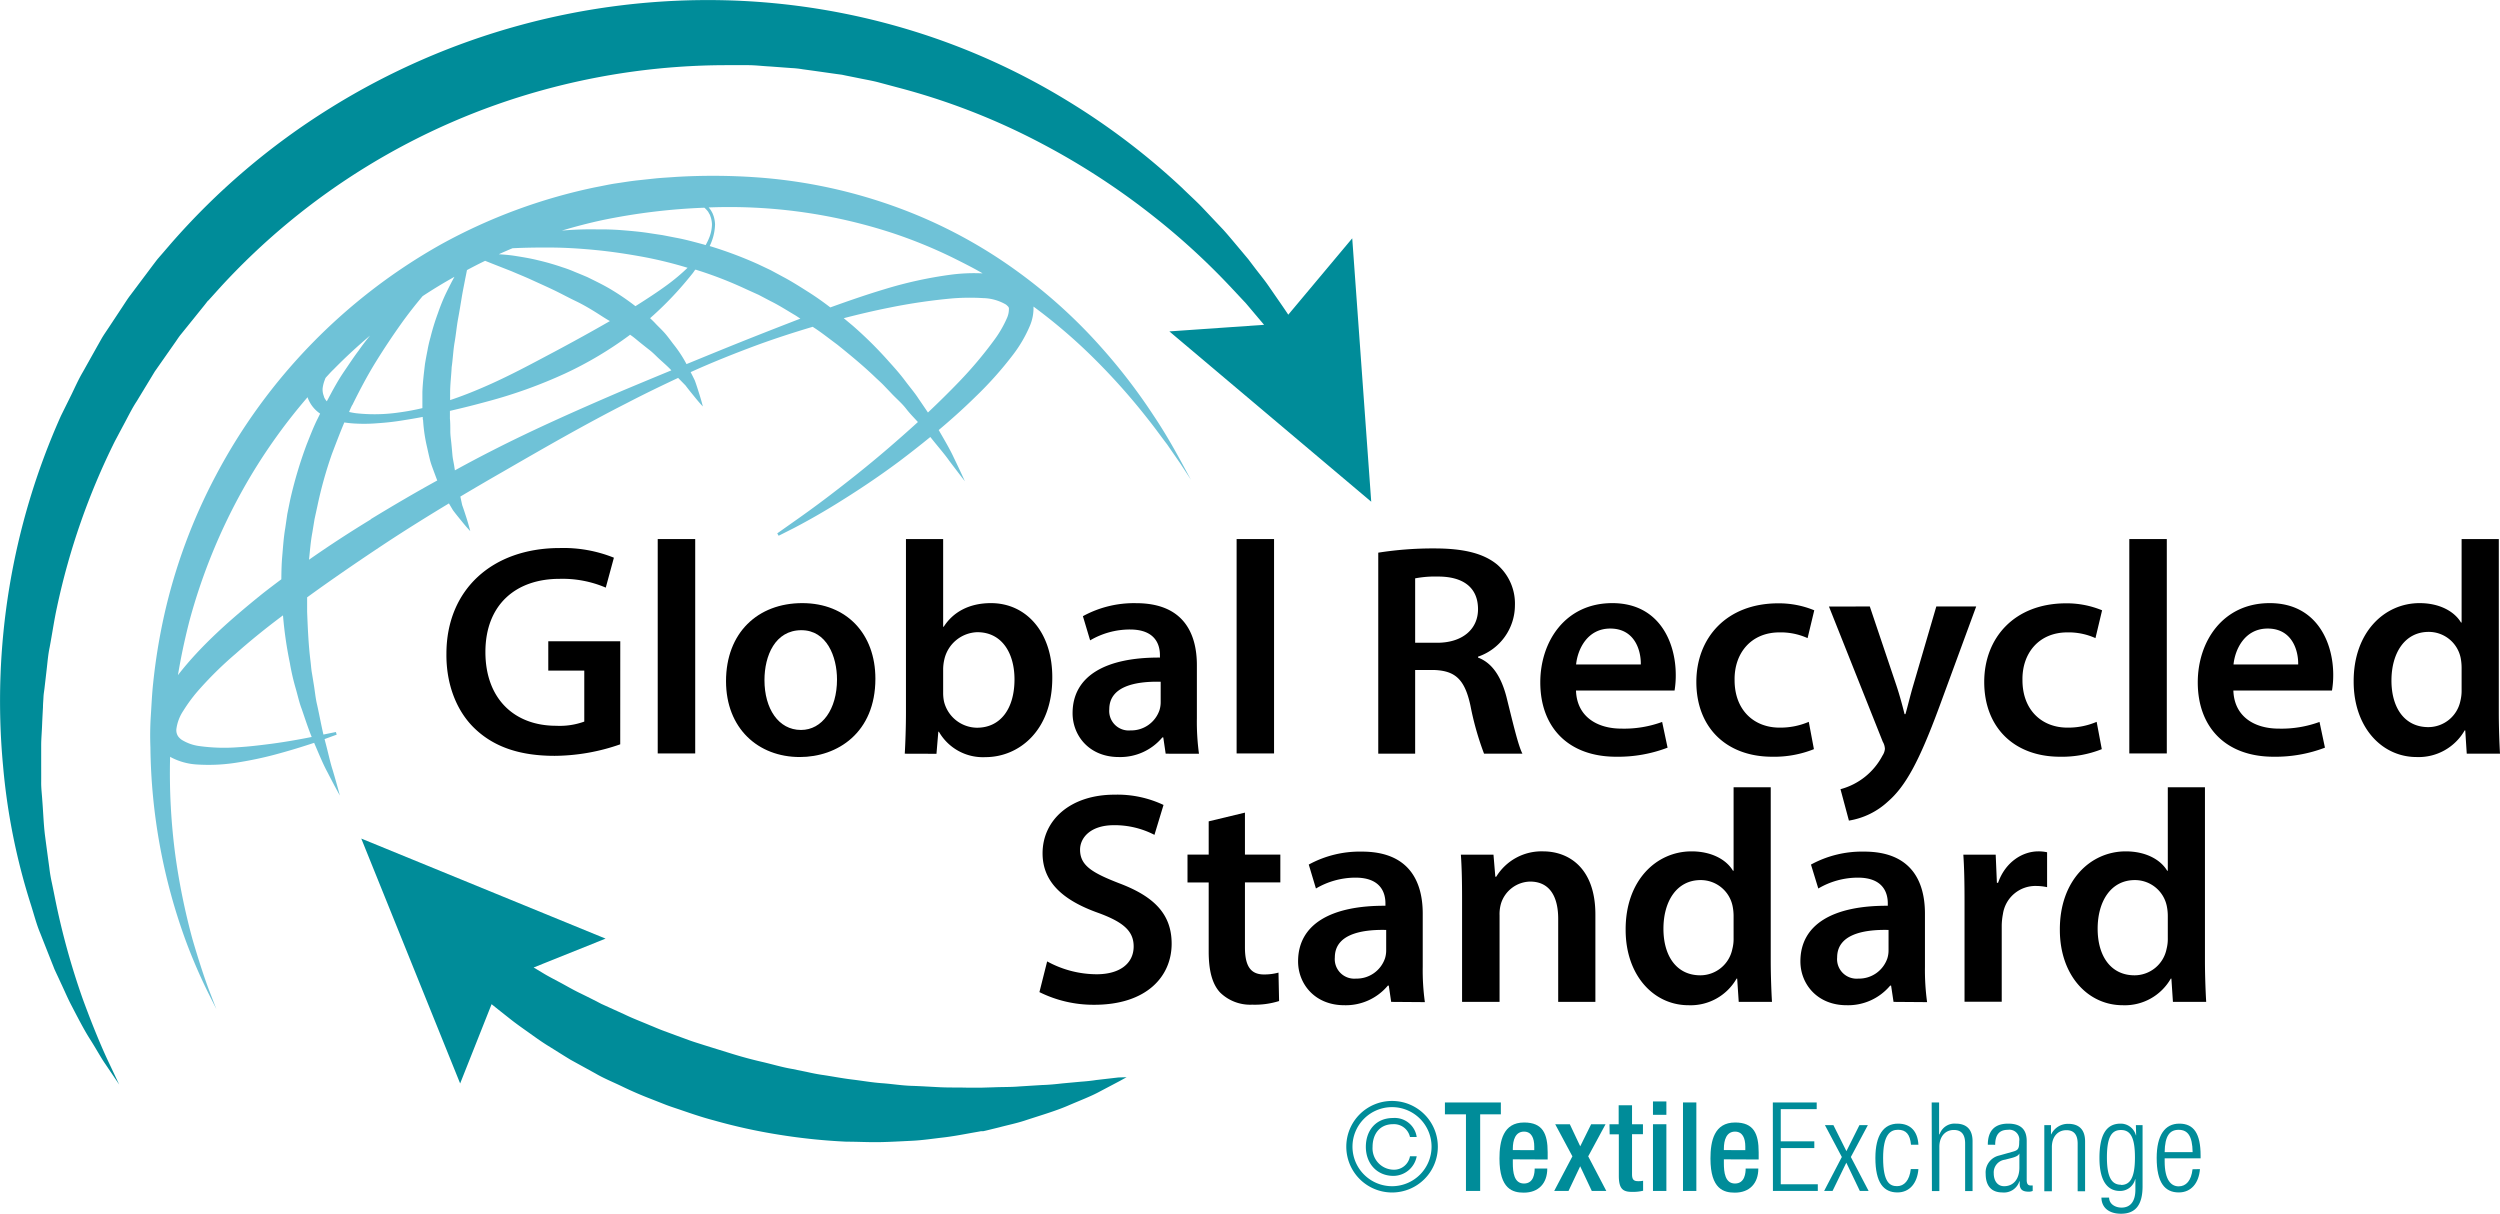
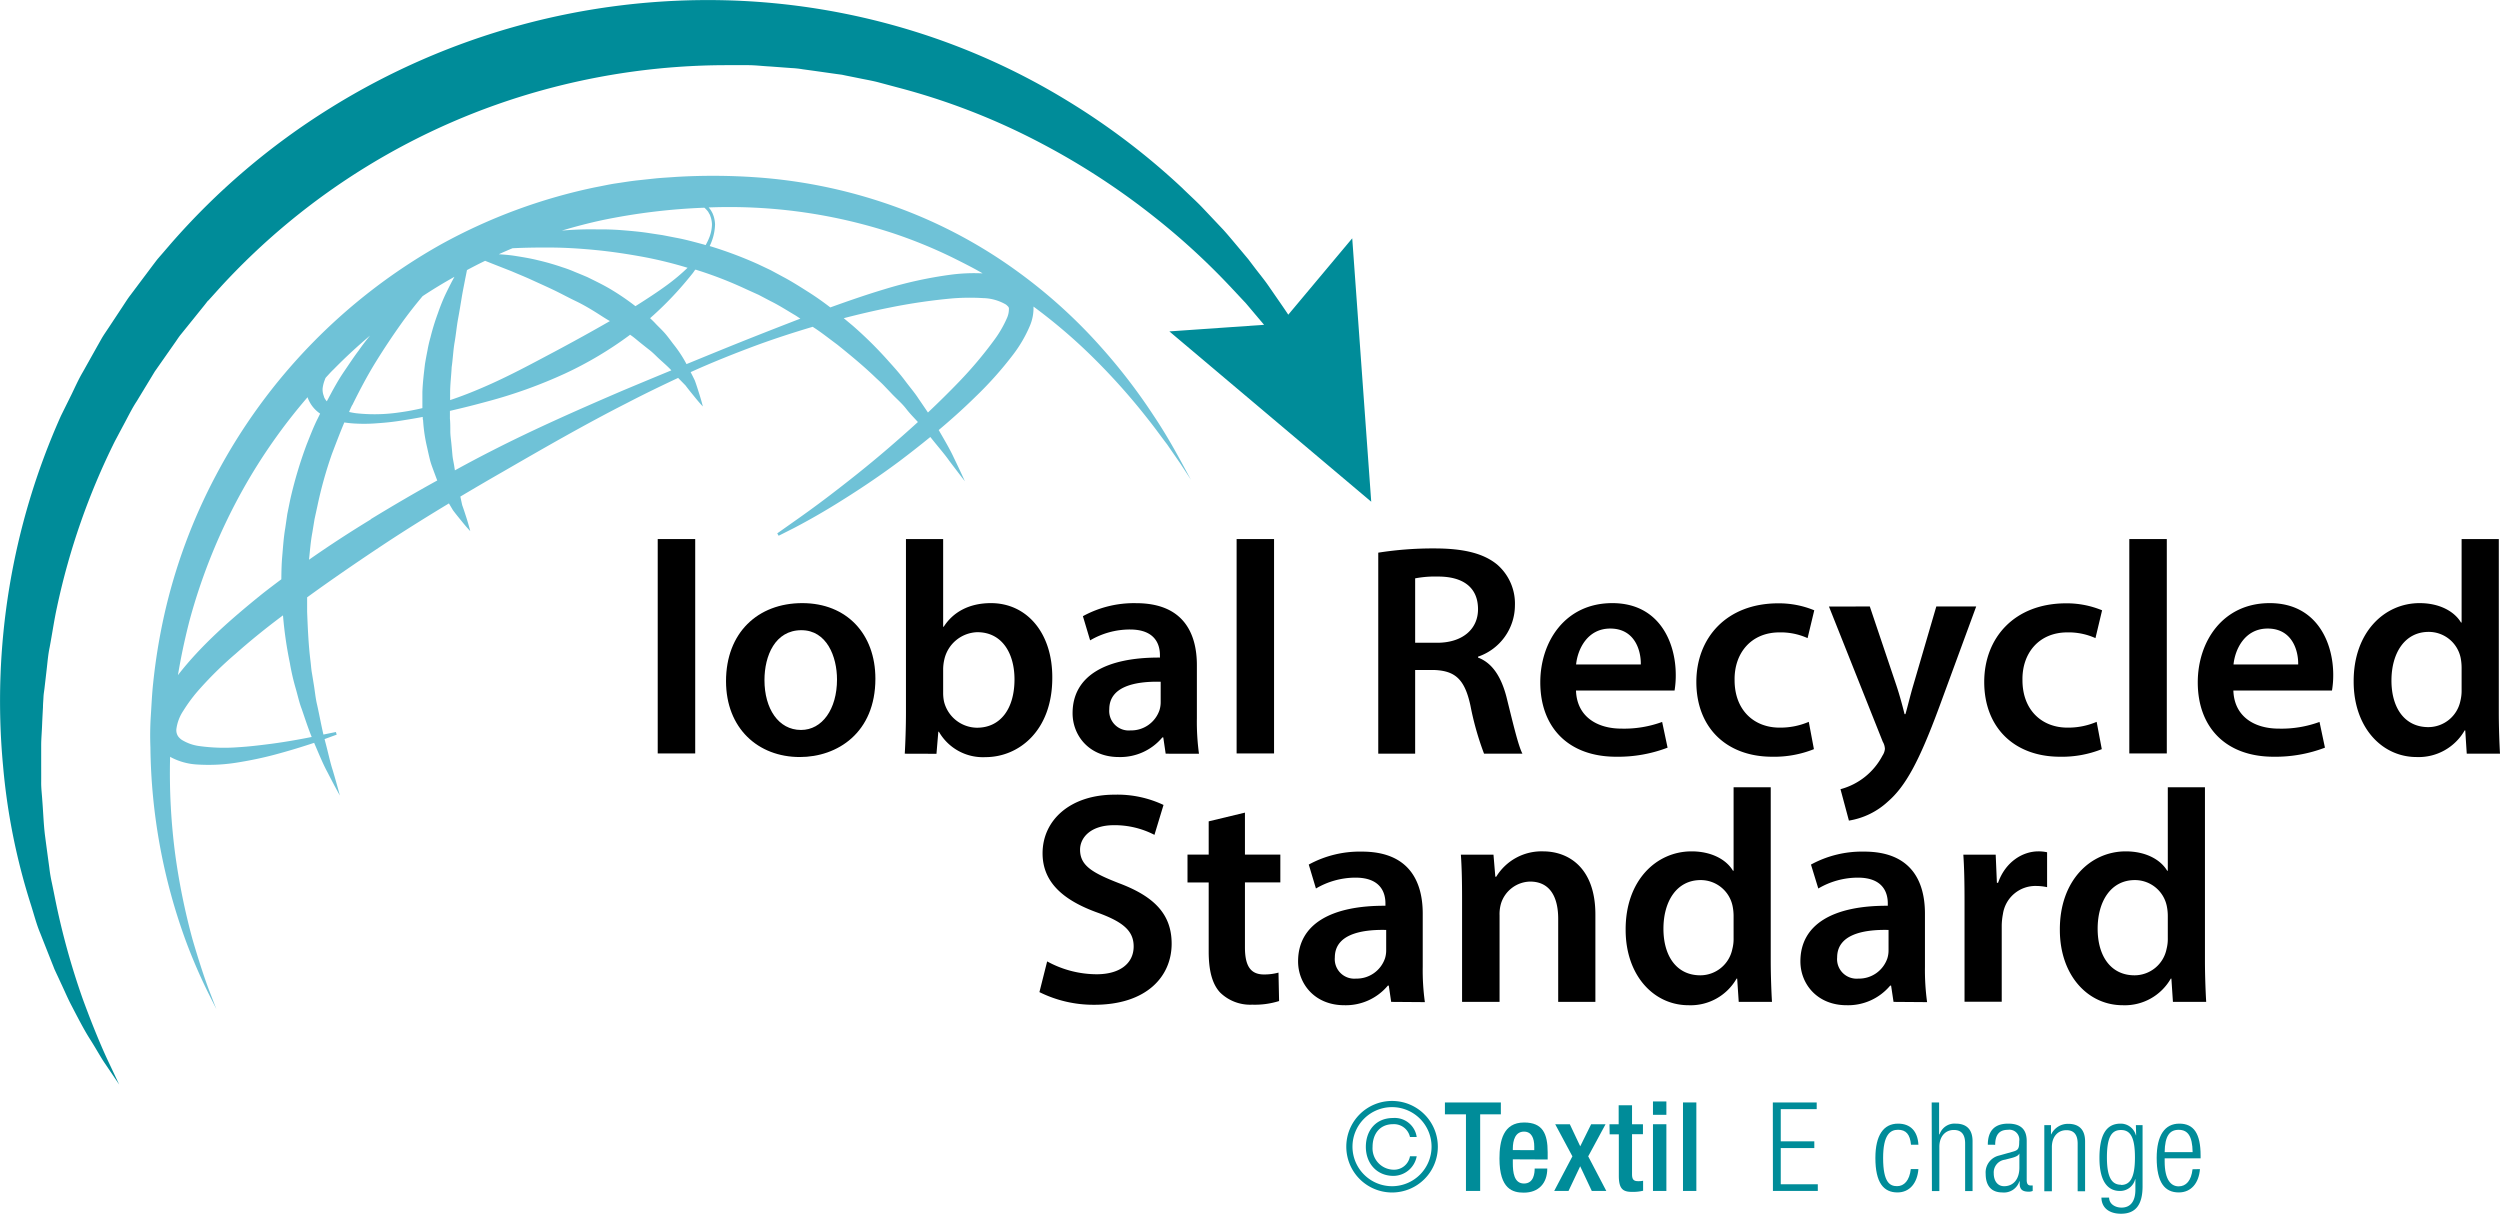
<svg xmlns="http://www.w3.org/2000/svg" viewBox="0 0 501.43 243.45">
  <defs>
    <style>.cls-1{fill:#6fc2d7;}.cls-2{fill:#008c99;}</style>
  </defs>
  <g id="standards">
    <path class="cls-1" d="M273,126.42c-1.22-2.22-3-5.52-5.65-9.48a115.44,115.44,0,0,0-10.48-13.66,104.16,104.16,0,0,0-16.63-15.1,98.27,98.27,0,0,0-23.53-12.7,103.21,103.21,0,0,0-29.27-6.34,125,125,0,0,0-15.85-.07c-1.34.1-2.68.17-4,.29l-4,.43c-1.46.17-2.66.38-4,.57s-2.71.51-4.07.76a110.58,110.58,0,0,0-31.16,11.52,114.38,114.38,0,0,0-45.06,46.25A112.13,112.13,0,0,0,68.9,157a118.93,118.93,0,0,0-2.21,13.61c-.24,2.22-.33,4.41-.47,6.56s-.16,4.25-.08,6.32a116.45,116.45,0,0,0,7.12,38.87,110.35,110.35,0,0,0,4.36,10.14L79.37,236s-.49-1.26-1.4-3.63-2.08-5.9-3.4-10.42a134,134,0,0,1-3.4-16.58,125.12,125.12,0,0,1-1.08-20l.17.11a12.68,12.68,0,0,0,5.12,1.44,36.05,36.05,0,0,0,8.57-.45c2.56-.42,4.86-.92,6.91-1.46,3.36-.89,6.07-1.75,8.12-2.43.07.17.14.36.22.52.91,2.14,1.69,4,2.49,5.45,1.53,3,2.45,4.6,2.45,4.6s-.48-1.84-1.41-5c-.52-1.56-.92-3.53-1.51-5.72l-.15-.6,2.43-.89-.16-.53-2.5.51c-.43-1.82-.79-3.82-1.26-5.93-.33-1.35-.45-2.8-.7-4.27-.12-.74-.24-1.49-.37-2.25s-.17-1.54-.27-2.33c-.39-3.14-.54-6.46-.67-9.88,0-.95,0-1.9,0-2.86,5-3.63,10.29-7.26,15.79-10.9,4.09-2.69,8.32-5.33,12.65-7.94l.8,1.35c.67.9,1.3,1.65,1.81,2.28,1,1.25,1.67,1.93,1.67,1.93s-.22-.91-.7-2.46c-.25-.77-.54-1.71-.92-2.76-.12-.54-.24-1.11-.37-1.71q4.23-2.52,8.56-5c8.12-4.69,16.41-9.47,24.93-13.8,3.36-1.75,6.76-3.39,10.19-5l1.48,1.51c.67.9,1.3,1.65,1.81,2.28,1,1.25,1.67,1.94,1.67,1.94s-.22-.92-.7-2.46c-.25-.77-.53-1.72-.92-2.77-.25-.52-.53-1.07-.83-1.66,4.42-2,8.89-3.78,13.37-5.44,3.69-1.35,7.41-2.55,11.11-3.65l.73.48c1.47,1,2.82,2.08,4.2,3.09,2.67,2.15,5.24,4.27,7.52,6.46.57.55,1.16,1.06,1.7,1.61l1.57,1.64c1,1.08,2.12,2,3,3.13s1.61,1.83,2.38,2.69c-2,1.83-4,3.58-5.84,5.17-4.39,3.78-8.38,6.9-11.7,9.44s-6,4.43-7.84,5.72l-2.83,2,.28.48,3.09-1.56c2-1.05,4.91-2.63,8.5-4.85s7.88-5,12.62-8.53c2-1.51,4.08-3.13,6.21-4.87l.1.12c1.41,1.78,2.74,3.28,3.68,4.63,2,2.64,3.15,4.13,3.15,4.13s-.76-1.73-2.21-4.72c-.69-1.51-1.7-3.25-2.87-5.26,0-.09-.12-.19-.17-.29,2.38-2,4.82-4.17,7.26-6.56a73.27,73.27,0,0,0,7.7-8.61A26.62,26.62,0,0,0,242.51,99a9.1,9.1,0,0,0,.75-3.92,109.24,109.24,0,0,1,11.73,10,129.81,129.81,0,0,1,11.28,12.64c1.47,1.84,2.68,3.57,3.79,5l2.65,3.84,2.13,3.26ZM187.1,75.23A105.08,105.08,0,0,1,215,80.34a96.83,96.83,0,0,1,12.21,5c2,1,4,2,5.85,3.08a36,36,0,0,0-6.42.27,82.54,82.54,0,0,0-13.23,2.9c-3.63,1.09-7.26,2.34-10.9,3.66-1.41-1.08-2.88-2.13-4.42-3.1s-3.24-2.07-5-3l-2.56-1.38L188,86.57a81,81,0,0,0-9.69-3.63,10.48,10.48,0,0,0,1.08-4.33,6.2,6.2,0,0,0-.29-1.69l-.2-.52v0s-.09-.18-.28-.52a4.59,4.59,0,0,0-.51-.68C181.1,75.08,184.13,75.09,187.1,75.23ZM163.42,95a49.3,49.3,0,0,0-4.6-3.17c-1.62-1-3.33-1.81-5-2.64-.86-.37-1.71-.72-2.55-1.06a24.83,24.83,0,0,0-2.52-.94,49.14,49.14,0,0,0-4.87-1.4c-1.56-.39-3.07-.63-4.44-.85s-2.38-.28-3.42-.36c.92-.42,1.85-.83,2.78-1.21l.2,0c2.27-.11,4.83-.15,7.61-.13s5.77.2,8.92.51,6.43.8,9.8,1.43a83.31,83.31,0,0,1,8.55,2.12,39.72,39.72,0,0,1-4,3.37C168,92.06,165.8,93.5,163.42,95Zm-62.73,16.42a6.6,6.6,0,0,1,.45-1.7c0-.13.12-.26.17-.39.53-.56,1-1.12,1.59-1.67,2.31-2.36,4.75-4.61,7.29-6.76-.77.94-1.53,1.92-2.28,3-1,1.31-1.92,2.74-2.91,4.18s-1.87,3-2.72,4.58l-.76,1.42a2.12,2.12,0,0,1-.29-.38,1.9,1.9,0,0,1-.2-.34l-.08-.18,0-.08v0A3.55,3.55,0,0,1,100.69,111.37Zm77.39-35.21c.18.3.26.45.27.45s.06.18.18.51a5.14,5.14,0,0,1,.24,1.49,7.62,7.62,0,0,1-.49,2.45,11.46,11.46,0,0,1-.78,1.64l-.41-.13c-1.84-.49-3.66-1-5.51-1.34l-2.73-.53-2.71-.41c-1.79-.28-3.57-.43-5.3-.57s-3.44-.19-5.09-.17a67.56,67.56,0,0,0-7.09.24c2.71-.81,5.43-1.52,8.18-2.11a123.77,123.77,0,0,1,20.41-2.48A5.12,5.12,0,0,1,178.08,76.16Zm-71.46,38.66c1.51-3.07,3.06-6,4.73-8.7s3.33-5.18,4.94-7.45,3-4,4.44-5.73q3.12-2.06,6.39-3.88c-.52.93-1.06,2-1.61,3.12s-1.19,2.66-1.71,4.19a46,46,0,0,0-1.49,4.84,24.93,24.93,0,0,0-.6,2.62c-.18.89-.35,1.8-.5,2.71-.22,1.85-.45,3.73-.52,5.63,0,1.08,0,2.16,0,3.23-1.5.35-3,.64-4.57.85a33.85,33.85,0,0,1-8.76.17c-.46-.06-.92-.15-1.37-.25C106.19,115.72,106.39,115.26,106.62,114.82Zm19.63-2.44c0-1.73.23-3.47.31-5.19.25-1.7.31-3.4.59-5s.42-3.23.7-4.73.51-2.93.73-4.27.48-2.55.68-3.63c.14-.68.26-1.29.37-1.85,1.21-.65,2.42-1.27,3.64-1.86l1.91.76L138.59,88c1.24.54,2.59,1.07,4,1.72s2.86,1.29,4.35,2,3,1.54,4.53,2.27,3.05,1.64,4.52,2.57c.76.49,1.54,1,2.31,1.43q-5.21,3-11.16,6.17c-4.49,2.38-9.3,5-14.45,7.2-2.08.9-4.23,1.74-6.44,2.48ZM84.66,131.82a112.21,112.21,0,0,1,13-18.56,4.84,4.84,0,0,0,.35.84,6.55,6.55,0,0,0,2.17,2.45l-.46.94c-.85,1.67-1.52,3.45-2.23,5.22a85.49,85.49,0,0,0-3.31,11.09l-.58,2.86-.42,2.88c-.33,1.9-.44,3.83-.61,5.73-.13,1.52-.16,3-.17,4.51-1.23.92-2.46,1.85-3.65,2.78C82.27,157.77,76.32,163,71.66,169c.59-3.55,1.33-7.08,2.31-10.89A116.05,116.05,0,0,1,84.66,131.82Zm9.49,35a46.44,46.44,0,0,0,1.08,4.68c.44,1.49.75,3,1.26,4.3.68,2,1.31,3.91,2,5.61-2.08.41-4.78.92-8.06,1.36-2.06.26-4.33.56-6.8.7a36.25,36.25,0,0,1-7.75-.25,8.92,8.92,0,0,1-3.44-1.23,2.85,2.85,0,0,1-.54-.47.84.84,0,0,1-.16-.19s0,0-.06-.07l-.14-.26a2.27,2.27,0,0,1-.19-1.2,8.64,8.64,0,0,1,1.38-3.64,31.21,31.21,0,0,1,2.86-3.9,73.58,73.58,0,0,1,7.68-7.58c2.83-2.51,5.9-5,9.14-7.43l.32-.24A78.67,78.67,0,0,0,94.15,166.77Zm16.19-29.05q-6.44,3.92-12.38,8.08a.34.34,0,0,1,0-.1c.19-1.78.32-3.58.66-5.36l.44-2.69.58-2.66a83.52,83.52,0,0,1,2.92-10.44c.81-2.12,1.61-4.23,2.47-6.28.71.11,1.42.18,2.11.22a32.84,32.84,0,0,0,4.66-.07c1.52-.1,3-.26,4.53-.5s3-.48,4.43-.76c0,.23,0,.45.07.68a32.09,32.09,0,0,0,.81,5.45c.19.87.38,1.73.59,2.56s.54,1.62.81,2.39c.22.57.42,1.13.63,1.67C119.12,132.46,114.67,135.08,110.34,137.72ZM160.7,112c-8.83,3.8-17.65,7.69-26.08,12-2.51,1.28-5,2.6-7.41,3.93l-.12-.76c-.1-.74-.3-1.48-.37-2.26s-.14-1.58-.22-2.39-.21-1.62-.21-2.46,0-1.68-.08-2.53c0-.51,0-1,0-1.53,2.53-.58,5-1.2,7.48-1.88a96.57,96.57,0,0,0,15.65-5.63,74.3,74.3,0,0,0,12.84-7.63l.16-.14.08.06c.7.46,1.29,1,1.94,1.52s1.25,1,1.88,1.49,1.13,1,1.7,1.55c.94.88,1.91,1.69,2.69,2.53Q165.64,109.93,160.7,112Zm26.53-10.88c-4.51,1.78-9,3.63-13.57,5.5l-.11-.22a25.54,25.54,0,0,0-2.57-3.85c-.49-.65-1-1.35-1.55-2s-1.2-1.25-1.82-1.89c-.4-.44-.82-.85-1.25-1.25a67.54,67.54,0,0,0,5.17-5.06c1.28-1.39,2.41-2.75,3.41-4,.17-.23.31-.44.46-.66l.15,0a79.34,79.34,0,0,1,10.11,3.92l2.48,1.12L190.55,94c1.63.8,3.15,1.78,4.69,2.69.44.25.84.54,1.26.81Q191.88,99.28,187.23,101.12ZM238,97.24a22.59,22.59,0,0,1-2.64,4.58,81.31,81.31,0,0,1-7,8.31c-2.12,2.2-4.21,4.25-6.27,6.2-.61-.91-1.24-1.84-1.91-2.81-.78-1.21-1.76-2.33-2.69-3.58s-2-2.47-3.09-3.67A78.9,78.9,0,0,0,207,98.91l-1.8-1.5c3.06-.79,6.11-1.51,9.13-2.11a115.27,115.27,0,0,1,12.78-1.87,44.42,44.42,0,0,1,6-.05,9.55,9.55,0,0,1,4.6,1.28c.23.16.39.37.44.38l.18.3a.6.6,0,0,1,0,.11A4.45,4.45,0,0,1,238,97.24Zm.34-1.92h0Z" transform="translate(-35.97 -33.59)" />
-     <path class="cls-2" d="M260.29,249.7l-4.43.51c-.94.15-2,.26-3.13.34l-3.68.34c-1.3.15-2.68.29-4.13.33l-4.52.28c-1.54.14-3.31.1-5.05.17l-2.69.08-.68,0h-.26s.2,0,.08,0h-.38l-1.35,0c-1.81-.06-3.65,0-5.54-.09s-3.8-.22-5.75-.28-3.92-.39-5.91-.53-4-.5-6-.74-4-.64-6.07-.94c-1-.15-2-.35-3-.58l-3-.61c-2-.34-4-.95-6-1.41s-4-1-5.91-1.59-3.85-1.19-5.74-1.78c-.95-.31-1.9-.59-2.82-.92l-2.73-1-2.7-1c-.89-.33-1.75-.72-2.61-1.06-1.71-.73-3.42-1.37-5-2.14l-4.71-2.14c-1.48-.78-2.93-1.5-4.33-2.18s-2.69-1.44-3.94-2.11-2.47-1.29-3.52-1.94l-1.79-1.07,14.43-5.79-49-20.07,19.83,49.12L134.57,235c1.13.92,2.41,1.92,3.77,3,1.11.88,2.29,1.71,3.56,2.61s2.57,1.86,4,2.74,2.94,1.85,4.51,2.8l5,2.75c1.7,1,3.56,1.74,5.4,2.63s3.77,1.73,5.76,2.49l3,1.18c1,.38,2.06.71,3.1,1.07,2.07.71,4.18,1.43,6.35,2a112.54,112.54,0,0,0,13.26,2.92,118.91,118.91,0,0,0,13.48,1.39c2.23,0,4.44.13,6.63.09s4.34-.17,6.46-.27,4.19-.42,6.21-.65,4-.61,5.88-.95l1.42-.25.35-.07.21,0,.08,0,.17,0,.66-.15,2.61-.64c1.72-.46,3.33-.78,5-1.32,3.24-1.07,6.22-1.93,8.7-3s4.69-1.9,6.4-2.84l4-2.11,1.39-.77Z" transform="translate(-35.97 -33.59)" />
-     <path class="cls-2" d="M311,134.22l-3.81-52.83L294.36,96.71c-.54-.83-1.16-1.73-1.84-2.71s-1.38-2-2.17-3.14-1.68-2.22-2.6-3.42l-1.41-1.86-1.58-1.89c-1.08-1.27-2.19-2.64-3.41-4l-3.93-4.16c-1.35-1.45-2.89-2.81-4.4-4.3a140.64,140.64,0,0,0-22.75-17.3,136.41,136.41,0,0,0-31-14.07,139.26,139.26,0,0,0-37.65-6.21,143.28,143.28,0,0,0-79.37,21.59A141.21,141.21,0,0,0,70.1,82.62l-1.72,2-.43.49-.21.25-.11.12-.24.3-.76,1-3,4-1.5,2c-.5.64-1,1.44-1.47,2.15l-2.9,4.39c-.48.73-1,1.46-1.42,2.19l-1.25,2.22-2.48,4.43c-.86,1.45-1.55,3-2.27,4.49L48.19,117a140.08,140.08,0,0,0-11.61,70.17A128.2,128.2,0,0,0,42.15,215c.64,2,1.14,4,1.9,5.79l2.08,5.27c.17.42.33.84.5,1.25l.25.65.27.59c.37.78.72,1.54,1.06,2.28.71,1.49,1.3,2.91,2,4.25,1.39,2.67,2.61,5.06,3.85,7s2.17,3.7,3.09,5l2.73,4.05-2.08-4.41c-1.36-2.86-3.18-7.17-5.19-12.65A148,148,0,0,1,47,213.74c-.2-1-.4-2-.61-3a28.78,28.78,0,0,1-.53-3.13q-.44-3.2-.88-6.57c-.27-2.24-.34-4.58-.53-6.94-.07-1.18-.23-2.37-.22-3.58s0-2.44,0-3.68,0-2.48,0-3.74.12-2.53.17-3.81.12-2.58.19-3.88c0-.65.07-1.31.1-2s.16-1.32.23-2c.15-1.31.31-2.64.46-4s.27-2.69.55-4c.51-2.69.89-5.43,1.5-8.18A140.24,140.24,0,0,1,59,122.11q1.06-2,2.13-4c.72-1.35,1.4-2.73,2.24-4l2.43-4,1.21-2,1.31-1.87,2.62-3.74c.46-.63.82-1.25,1.36-1.9l1.55-1.92,3.12-3.87.78-1s-.16.2,0,.06l.1-.11.2-.22.4-.44L80,91.38a137.08,137.08,0,0,1,64.66-39.67,139.23,139.23,0,0,1,36.82-5.05l4.52,0c1.51,0,2.92.19,4.38.26l4.32.32a18.24,18.24,0,0,1,2.23.24l2.27.31,4.52.64,1.12.15.85.18,2.1.42c1.4.3,2.8.53,4.17.87L216,51.13a134.67,134.67,0,0,1,29.3,11.46A144.75,144.75,0,0,1,267.74,77.3a140.15,140.15,0,0,1,15.32,14.13l2.81,3c.85,1,1.6,1.9,2.32,2.75l1.32,1.56-19,1.32Z" transform="translate(-35.97 -33.59)" />
-     <path d="M160.37,182.88a40.47,40.47,0,0,1-13.16,2.31c-6.92,0-12.13-1.76-16-5.46-3.64-3.46-5.76-8.85-5.7-15,0-12.91,9.22-21.22,22.74-21.22a27.1,27.1,0,0,1,10.85,1.94l-1.63,6a22.07,22.07,0,0,0-9.28-1.76c-8.73,0-14.86,5.16-14.86,14.68,0,9.27,5.7,14.79,14.19,14.79a14.42,14.42,0,0,0,5.64-.84V168.09h-7.22v-5.88h14.44Z" transform="translate(-35.97 -33.59)" />
+     <path class="cls-2" d="M311,134.22l-3.81-52.83L294.36,96.71c-.54-.83-1.16-1.73-1.84-2.71s-1.38-2-2.17-3.14-1.68-2.22-2.6-3.42l-1.41-1.86-1.58-1.89c-1.08-1.27-2.19-2.64-3.41-4l-3.93-4.16c-1.35-1.45-2.89-2.81-4.4-4.3a140.64,140.64,0,0,0-22.75-17.3,136.41,136.41,0,0,0-31-14.07,139.26,139.26,0,0,0-37.65-6.21,143.28,143.28,0,0,0-79.37,21.59A141.21,141.21,0,0,0,70.1,82.62l-1.72,2-.43.49-.21.25-.11.12-.24.3-.76,1-3,4-1.5,2c-.5.64-1,1.44-1.47,2.15l-2.9,4.39c-.48.73-1,1.46-1.42,2.19l-1.25,2.22-2.48,4.43c-.86,1.45-1.55,3-2.27,4.49L48.19,117a140.08,140.08,0,0,0-11.61,70.17A128.2,128.2,0,0,0,42.15,215c.64,2,1.14,4,1.9,5.79l2.08,5.27c.17.42.33.84.5,1.25l.25.65.27.59c.37.78.72,1.54,1.06,2.28.71,1.49,1.3,2.91,2,4.25,1.39,2.67,2.61,5.06,3.85,7s2.17,3.7,3.09,5l2.73,4.05-2.08-4.41c-1.36-2.86-3.18-7.17-5.19-12.65A148,148,0,0,1,47,213.74c-.2-1-.4-2-.61-3a28.78,28.78,0,0,1-.53-3.13q-.44-3.2-.88-6.57c-.27-2.24-.34-4.58-.53-6.94-.07-1.18-.23-2.37-.22-3.58s0-2.44,0-3.68,0-2.48,0-3.74.12-2.53.17-3.81.12-2.58.19-3.88c0-.65.07-1.31.1-2s.16-1.32.23-2c.15-1.31.31-2.64.46-4s.27-2.69.55-4c.51-2.69.89-5.43,1.5-8.18A140.24,140.24,0,0,1,59,122.11q1.06-2,2.13-4c.72-1.35,1.4-2.73,2.24-4l2.43-4,1.21-2,1.31-1.87,2.62-3.74c.46-.63.82-1.25,1.36-1.9l1.55-1.92,3.12-3.87.78-1s-.16.2,0,.06l.1-.11.2-.22.4-.44L80,91.38a137.08,137.08,0,0,1,64.66-39.67,139.23,139.23,0,0,1,36.82-5.05l4.52,0c1.51,0,2.92.19,4.38.26l4.32.32a18.24,18.24,0,0,1,2.23.24l2.27.31,4.52.64,1.12.15.85.18,2.1.42c1.4.3,2.8.53,4.17.87L216,51.13a134.67,134.67,0,0,1,29.3,11.46A144.75,144.75,0,0,1,267.74,77.3a140.15,140.15,0,0,1,15.32,14.13l2.81,3c.85,1,1.6,1.9,2.32,2.75l1.32,1.56-19,1.32" transform="translate(-35.97 -33.59)" />
    <path d="M167.89,141.71h7.52v43h-7.52Z" transform="translate(-35.97 -33.59)" />
    <path d="M211.55,169.72c0,10.86-7.64,15.71-15.16,15.71-8.37,0-14.8-5.76-14.8-15.22,0-9.7,6.37-15.65,15.29-15.65S211.55,160.75,211.55,169.72ZM189.3,170c0,5.7,2.79,10,7.33,10,4.25,0,7.22-4.18,7.22-10.12,0-4.61-2.06-9.89-7.15-9.89C191.42,160,189.3,165.12,189.3,170Z" transform="translate(-35.97 -33.59)" />
    <path d="M217.44,184.76c.12-2,.24-5.27.24-8.3V141.71h7.46v17.58h.12c1.82-2.85,5-4.73,9.46-4.73,7.22,0,12.37,6,12.31,15,0,10.61-6.73,15.89-13.4,15.89a10.17,10.17,0,0,1-9.34-5.09h-.12l-.37,4.42Zm7.7-12.19a8.27,8.27,0,0,0,.18,1.76,6.89,6.89,0,0,0,6.61,5.22c4.67,0,7.52-3.76,7.52-9.7,0-5.22-2.49-9.46-7.46-9.46a7,7,0,0,0-6.61,5.45,9.1,9.1,0,0,0-.24,1.94Z" transform="translate(-35.97 -33.59)" />
    <path d="M269.77,184.76l-.48-3.27h-.18a11,11,0,0,1-8.74,3.94c-5.94,0-9.27-4.3-9.27-8.79,0-7.46,6.61-11.22,17.52-11.16V165c0-1.94-.79-5.15-6-5.15a15.7,15.7,0,0,0-8,2.18l-1.45-4.85a21.28,21.28,0,0,1,10.67-2.61c9.46,0,12.19,6,12.19,12.44v10.67a47.77,47.77,0,0,0,.42,7.09Zm-1-14.43c-5.27-.12-10.31,1-10.31,5.52a3.91,3.91,0,0,0,4.25,4.24,6,6,0,0,0,5.82-4.06,5.43,5.43,0,0,0,.24-1.64Z" transform="translate(-35.97 -33.59)" />
    <path d="M284,141.71h7.51v43H284Z" transform="translate(-35.97 -33.59)" />
    <path d="M312.41,144.44a70.19,70.19,0,0,1,11.28-.85c5.88,0,9.88,1,12.61,3.27a10.36,10.36,0,0,1,3.52,8.19,10.91,10.91,0,0,1-7.4,10.25v.18c2.91,1.09,4.67,3.94,5.7,7.88,1.27,5.1,2.37,9.83,3.21,11.4h-7.7a58.86,58.86,0,0,1-2.73-9.64c-1.15-5.33-3.09-7-7.33-7.15h-3.76v16.79h-7.4Zm7.4,18.07h4.42c5,0,8.19-2.67,8.19-6.73,0-4.49-3.15-6.55-8-6.55a21.59,21.59,0,0,0-4.61.36Z" transform="translate(-35.97 -33.59)" />
    <path d="M352.07,172.09c.18,5.34,4.37,7.64,9.09,7.64a22.15,22.15,0,0,0,8.19-1.34l1.09,5.16a27.82,27.82,0,0,1-10.31,1.82c-9.58,0-15.22-5.88-15.22-14.92,0-8.18,5-15.89,14.44-15.89s12.73,7.89,12.73,14.38a18.57,18.57,0,0,1-.24,3.15Zm13-5.22c.06-2.72-1.16-7.21-6.13-7.21-4.61,0-6.55,4.18-6.85,7.21Z" transform="translate(-35.97 -33.59)" />
    <path d="M399.79,183.85a21.45,21.45,0,0,1-8.36,1.52c-9.22,0-15.22-5.88-15.22-15,0-8.85,6.06-15.77,16.43-15.77a18.6,18.6,0,0,1,7.22,1.4l-1.34,5.58a13.07,13.07,0,0,0-5.64-1.15c-5.7,0-9.09,4.18-9,9.58,0,6.06,3.94,9.52,9,9.52a14.47,14.47,0,0,0,5.88-1.16Z" transform="translate(-35.97 -33.59)" />
    <path d="M411,155.23l5.33,15.83c.61,1.82,1.22,4.06,1.64,5.76h.18c.49-1.7,1-3.88,1.58-5.82l4.61-15.77h8l-7.4,20.13c-4.06,11-6.79,15.95-10.31,19a15,15,0,0,1-7.82,3.82l-1.69-6.3a13.4,13.4,0,0,0,8.42-6.73,2.94,2.94,0,0,0,.49-1.34,3.08,3.08,0,0,0-.43-1.45l-10.79-27.11Z" transform="translate(-35.97 -33.59)" />
    <path d="M457.53,183.85a21.55,21.55,0,0,1-8.37,1.52c-9.21,0-15.21-5.88-15.21-15,0-8.85,6.06-15.77,16.43-15.77a18.54,18.54,0,0,1,7.21,1.4l-1.33,5.58a13.07,13.07,0,0,0-5.64-1.15c-5.7,0-9.1,4.18-9,9.58,0,6.06,3.95,9.52,9,9.52a14.47,14.47,0,0,0,5.88-1.16Z" transform="translate(-35.97 -33.59)" />
    <path d="M463.05,141.71h7.52v43h-7.52Z" transform="translate(-35.97 -33.59)" />
    <path d="M483.92,172.09c.18,5.34,4.36,7.64,9.09,7.64a22.19,22.19,0,0,0,8.19-1.34l1.09,5.16A27.87,27.87,0,0,1,492,185.37c-9.58,0-15.22-5.88-15.22-14.92,0-8.18,5-15.89,14.43-15.89s12.74,7.89,12.74,14.38a18.35,18.35,0,0,1-.25,3.15Zm13-5.22c.06-2.72-1.15-7.21-6.12-7.21-4.61,0-6.55,4.18-6.85,7.21Z" transform="translate(-35.97 -33.59)" />
    <path d="M537.16,141.71v34.75c0,3,.12,6.3.24,8.3h-6.67l-.3-4.67h-.12a10.63,10.63,0,0,1-9.64,5.34c-7,0-12.62-6-12.62-15.1-.06-9.88,6.13-15.77,13.22-15.77,4.07,0,7,1.7,8.31,3.89h.12V141.71Zm-7.46,25.83a10.69,10.69,0,0,0-.18-1.94,6.53,6.53,0,0,0-6.43-5.27c-4.79,0-7.46,4.24-7.46,9.76s2.67,9.34,7.4,9.34a6.58,6.58,0,0,0,6.43-5.28,8.37,8.37,0,0,0,.24-2.18Z" transform="translate(-35.97 -33.59)" />
    <path d="M246,226.42A20.74,20.74,0,0,0,255.9,229c4.79,0,7.45-2.25,7.45-5.58,0-3.09-2.06-4.91-7.27-6.79-6.73-2.43-11-6-11-11.89,0-6.67,5.58-11.76,14.43-11.76a21.65,21.65,0,0,1,9.83,2.06l-1.82,6a17.32,17.32,0,0,0-8.13-1.94c-4.73,0-6.79,2.55-6.79,4.91,0,3.16,2.37,4.61,7.82,6.73,7.1,2.67,10.55,6.25,10.55,12.13,0,6.55-5,12.25-15.52,12.25a24.36,24.36,0,0,1-11-2.54Z" transform="translate(-35.97 -33.59)" />
    <path d="M285.67,196.58V205h7.1v5.58h-7.1v13c0,3.58,1,5.46,3.82,5.46a11,11,0,0,0,2.91-.37l.12,5.7a16.2,16.2,0,0,1-5.39.73,8.63,8.63,0,0,1-6.43-2.43c-1.58-1.69-2.3-4.36-2.3-8.24V210.59h-4.25V205h4.25v-6.67Z" transform="translate(-35.97 -33.59)" />
    <path d="M315,234.54l-.48-3.27h-.18a11,11,0,0,1-8.73,3.94c-5.95,0-9.28-4.3-9.28-8.79,0-7.46,6.61-11.22,17.52-11.16v-.48c0-1.94-.79-5.16-6-5.16a15.66,15.66,0,0,0-7.94,2.18L298.47,207a21.29,21.29,0,0,1,10.67-2.6c9.46,0,12.19,6,12.19,12.43v10.67a46.31,46.31,0,0,0,.43,7.09Zm-1-14.43c-5.27-.12-10.3,1-10.3,5.52a3.91,3.91,0,0,0,4.24,4.24,6,6,0,0,0,5.82-4.06,5.37,5.37,0,0,0,.24-1.63Z" transform="translate(-35.97 -33.59)" />
    <path d="M329.22,213.8c0-3.39-.06-6.24-.24-8.79h6.54l.37,4.43h.18a10.63,10.63,0,0,1,9.4-5.09c5.15,0,10.49,3.33,10.49,12.67v17.52H348.5V217.87c0-4.25-1.57-7.46-5.64-7.46a6.26,6.26,0,0,0-5.82,4.37,7.61,7.61,0,0,0-.3,2.42v17.34h-7.52Z" transform="translate(-35.97 -33.59)" />
    <path d="M391.13,191.49v34.75c0,3,.13,6.3.25,8.3h-6.67l-.31-4.67h-.12a10.62,10.62,0,0,1-9.64,5.34c-7,0-12.61-6-12.61-15.1-.06-9.88,6.12-15.76,13.22-15.76,4.06,0,7,1.69,8.3,3.88h.13V191.49Zm-7.45,25.83a9.89,9.89,0,0,0-.19-1.94,6.52,6.52,0,0,0-6.42-5.27c-4.79,0-7.46,4.24-7.46,9.76s2.67,9.34,7.39,9.34a6.57,6.57,0,0,0,6.43-5.28,7.91,7.91,0,0,0,.25-2.18Z" transform="translate(-35.97 -33.59)" />
    <path d="M415.76,234.54l-.49-3.27h-.18a11,11,0,0,1-8.73,3.94c-5.94,0-9.28-4.3-9.28-8.79,0-7.46,6.61-11.22,17.53-11.16v-.48c0-1.94-.79-5.16-6-5.16a15.66,15.66,0,0,0-7.94,2.18L399.2,207a21.36,21.36,0,0,1,10.68-2.6c9.46,0,12.18,6,12.18,12.43v10.67a47.62,47.62,0,0,0,.43,7.09Zm-1-14.43c-5.28-.12-10.31,1-10.31,5.52a3.91,3.91,0,0,0,4.24,4.24,6,6,0,0,0,5.83-4.06,5.37,5.37,0,0,0,.24-1.63Z" transform="translate(-35.97 -33.59)" />
    <path d="M430,214.53c0-4-.06-6.85-.24-9.52h6.49l.24,5.64h.24c1.46-4.18,4.91-6.3,8.07-6.3a7.94,7.94,0,0,1,1.76.18v7a10.58,10.58,0,0,0-2.19-.24,6.58,6.58,0,0,0-6.67,5.64,12.9,12.9,0,0,0-.24,2.3v15.28H430Z" transform="translate(-35.97 -33.59)" />
    <path d="M478.22,191.49v34.75c0,3,.13,6.3.25,8.3H471.8l-.31-4.67h-.12a10.62,10.62,0,0,1-9.64,5.34c-7,0-12.61-6-12.61-15.1-.06-9.88,6.12-15.76,13.22-15.76,4.06,0,7,1.69,8.3,3.88h.13V191.49Zm-7.45,25.83a9.89,9.89,0,0,0-.19-1.94,6.52,6.52,0,0,0-6.42-5.27c-4.79,0-7.46,4.24-7.46,9.76s2.67,9.34,7.4,9.34a6.56,6.56,0,0,0,6.42-5.28,7.91,7.91,0,0,0,.25-2.18Z" transform="translate(-35.97 -33.59)" />
  </g>
  <g id="copyright">
    <path class="cls-2" d="M315.17,254.41a9.18,9.18,0,1,1-9.17,9.17A9.16,9.16,0,0,1,315.17,254.41Zm0,17.1a7.93,7.93,0,1,0-7.93-7.93A7.94,7.94,0,0,0,315.17,271.51Zm4.95-6a4.79,4.79,0,0,1-4.65,3.93c-3.38,0-5.55-2.54-5.55-5.82s2-5.79,5.47-5.79a4.45,4.45,0,0,1,4.73,3.81h-1.35a3.28,3.28,0,0,0-3.38-2.57c-2.71,0-4.12,2-4.12,4.55a4.29,4.29,0,0,0,4.2,4.58,3.24,3.24,0,0,0,3.3-2.69Z" transform="translate(-35.97 -33.59)" />
    <path class="cls-2" d="M330,257.09h-4.22v-2.38H337v2.38h-4.15v15.37H330Z" transform="translate(-35.97 -33.59)" />
    <path class="cls-2" d="M339.4,266.12v.77c0,1.79.22,4.08,2.24,4.08s2.14-2.19,2.14-3h2.53c0,3-1.79,4.83-4.7,4.83-2.18,0-4.89-.65-4.89-6.84,0-3.51.74-7.23,4.94-7.23,3.73,0,4.73,2.23,4.73,6v1.42Zm4.3-1.84v-.72c0-1.69-.55-3-2.06-3-1.72,0-2.24,1.69-2.24,3.43v.27Z" transform="translate(-35.97 -33.59)" />
    <path class="cls-2" d="M351.35,265.52l-3.45-6.44h2.93l2.09,4.43,2.19-4.43H358l-3.48,6.44,3.63,6.94h-2.91l-2.33-4.95-2.34,4.95H347.7Z" transform="translate(-35.97 -33.59)" />
    <path class="cls-2" d="M358.79,259.08h1.84v-3.8h2.68v3.8h2.19v2h-2.19v8c0,1.05.3,1.42,1.22,1.42a5,5,0,0,0,1-.08v2a8.82,8.82,0,0,1-2.16.23c-1.82,0-2.71-.5-2.71-3.24v-8.3h-1.84Z" transform="translate(-35.97 -33.59)" />
    <path class="cls-2" d="M367.51,254.51h2.69v2.68h-2.69Zm0,4.57h2.69v13.38h-2.69Z" transform="translate(-35.97 -33.59)" />
    <path class="cls-2" d="M373.53,254.71h2.68v17.75h-2.68Z" transform="translate(-35.97 -33.59)" />
-     <path class="cls-2" d="M381.73,266.12v.77c0,1.79.22,4.08,2.23,4.08s2.14-2.19,2.14-3h2.54c0,3-1.79,4.83-4.7,4.83-2.19,0-4.9-.65-4.9-6.84,0-3.51.75-7.23,4.95-7.23,3.73,0,4.72,2.23,4.72,6v1.42Zm4.3-1.84v-.72c0-1.69-.55-3-2.07-3-1.71,0-2.23,1.69-2.23,3.43v.27Z" transform="translate(-35.97 -33.59)" />
    <path class="cls-2" d="M391.55,254.71h8.8v1.34h-7.21v6.46h6.73v1.35h-6.73v7.26h7.43v1.34h-9Z" transform="translate(-35.97 -33.59)" />
-     <path class="cls-2" d="M406.29,266.79l-2.76,5.67h-1.69l3.55-6.81L402,259.26h1.7l2.61,5.22,2.61-5.22h1.69l-3.41,6.39,3.56,6.81H409Z" transform="translate(-35.97 -33.59)" />
    <path class="cls-2" d="M420.75,268.08c-.22,2.81-1.77,4.68-4.2,4.68-2.78,0-4.43-1.94-4.43-6.91,0-4.58,1.65-6.89,4.55-6.89,2.49,0,3.93,1.52,4.08,4.23h-1.49c-.18-2.07-1-3-2.59-3s-3,1-3,5.67c0,5,1.42,5.64,2.81,5.64s2.49-1.12,2.74-3.43Z" transform="translate(-35.97 -33.59)" />
    <path class="cls-2" d="M423.41,254.71h1.49v6.39H425a3.15,3.15,0,0,1,3.23-2.14c2,0,3.38,1,3.38,3.53v10h-1.49v-9.55c0-1.81-.75-2.71-2.26-2.71-1.74,0-2.91,1.34-2.91,3.38v8.88h-1.49Z" transform="translate(-35.97 -33.59)" />
    <path class="cls-2" d="M434.67,263.19c0-2.71,1.29-4.23,4.08-4.23s3.72,1.42,3.72,3.5v7.81c0,.75.25,1.09.77,1.09h.43v1.1a2.1,2.1,0,0,1-.7.15c-1.17,0-1.91-.28-1.91-1.64v-.45H441a3.23,3.23,0,0,1-3.41,2.24c-2.31,0-3.35-1.45-3.35-3.73a3.48,3.48,0,0,1,2.65-3.66l2.81-.79c1.05-.3,1.27-.55,1.27-2.09a2,2,0,0,0-2.29-2.29c-1.76,0-2.53,1.07-2.53,3ZM441,265h-.05c-.15.45-1,.72-1.59.87l-1.24.32a2.58,2.58,0,0,0-2.26,2.74c0,1.54.79,2.58,2.08,2.58,1.82,0,3.06-1.36,3.06-3.73Z" transform="translate(-35.97 -33.59)" />
    <path class="cls-2" d="M446,259.26h1.34v1.84h.05A3.71,3.71,0,0,1,450.8,259c2,0,3.38,1,3.38,3.53v10h-1.49v-9.55c0-1.81-.75-2.71-2.26-2.71-1.74,0-2.91,1.34-2.91,3.38v8.88H446Z" transform="translate(-35.97 -33.59)" />
    <path class="cls-2" d="M464.37,259.26h1.34v12.25c0,3.66-1.34,5.52-4.32,5.52-2.56,0-3.91-1.34-3.93-3.23H459c0,1.24,1.17,2,2.49,2,1.81,0,2.78-1.27,2.78-3.61V270.1h-.05a3.09,3.09,0,0,1-3.08,2.36c-2,0-4.08-1.34-4.08-6.61,0-4.55,1.32-6.89,4.23-6.89a3.14,3.14,0,0,1,3.08,2.34h.05Zm-3,12c1.77,0,2.81-1.3,2.81-5.52s-1-5.5-2.81-5.5-2.81,1.29-2.81,5.5S459.65,271.22,461.41,271.22Z" transform="translate(-35.97 -33.59)" />
    <path class="cls-2" d="M477.22,268.08c-.22,2.81-1.77,4.68-4.25,4.68-2.78,0-4.43-1.94-4.43-6.91,0-4.58,1.65-6.89,4.55-6.89s4.26,2,4.26,6.41v.55h-7.21v.62c0,3.8,1.34,5,2.81,5s2.53-1.12,2.78-3.43Zm-1.47-3.4c-.05-3.28-1-4.48-2.8-4.48s-2.76,1.2-2.81,4.48Z" transform="translate(-35.97 -33.59)" />
  </g>
</svg>